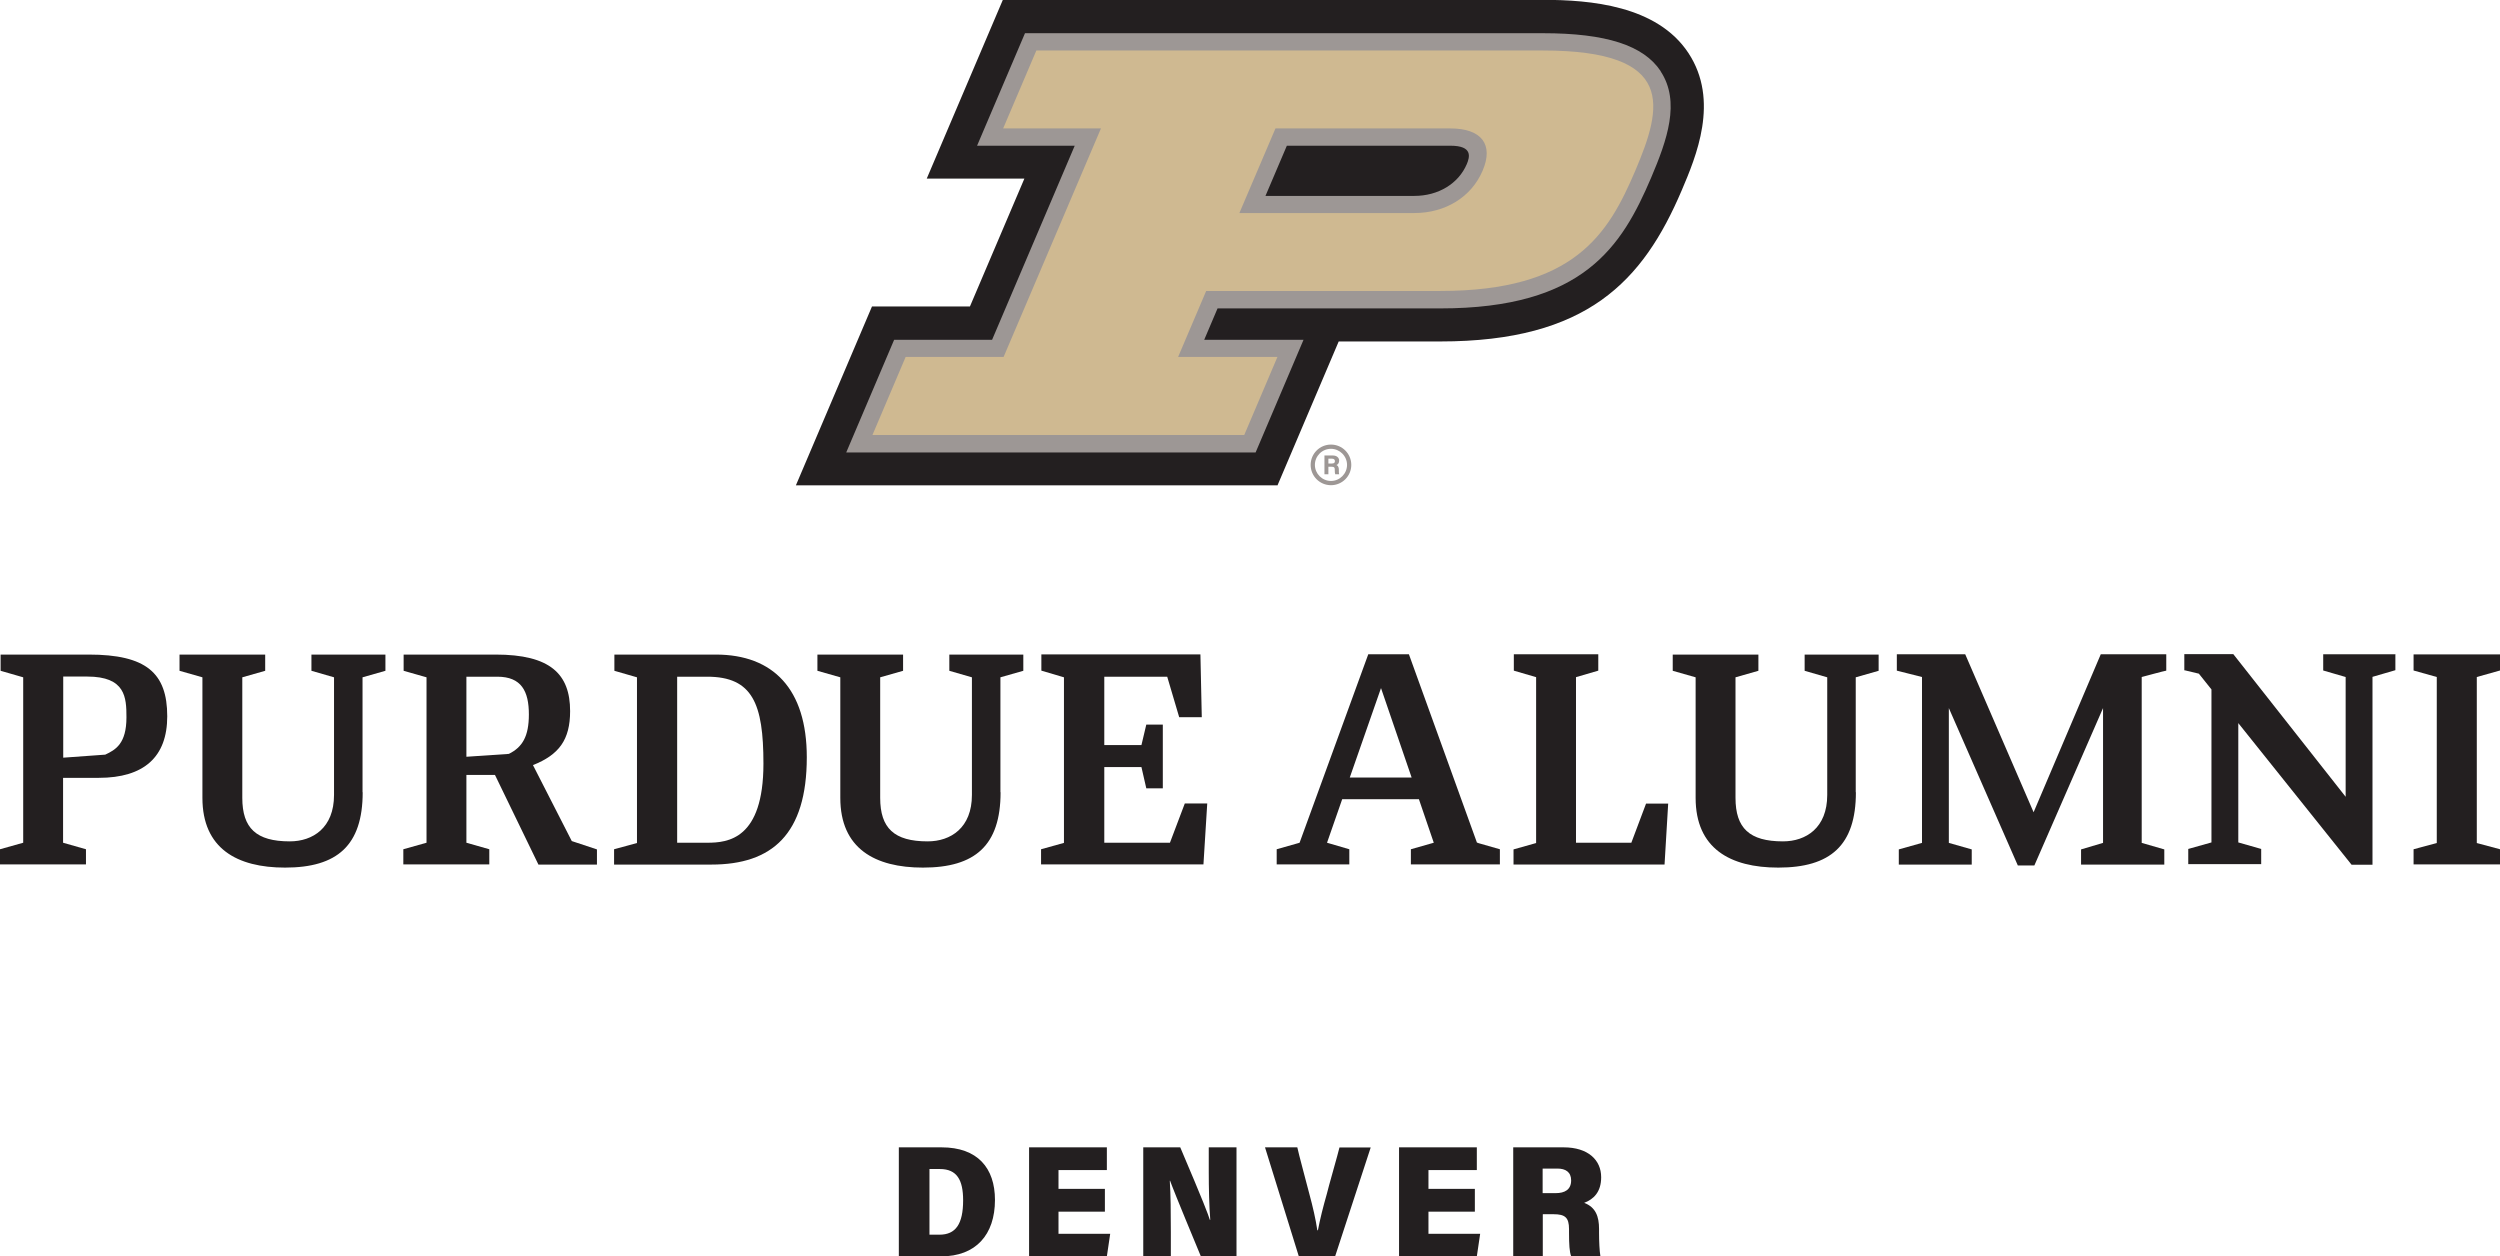
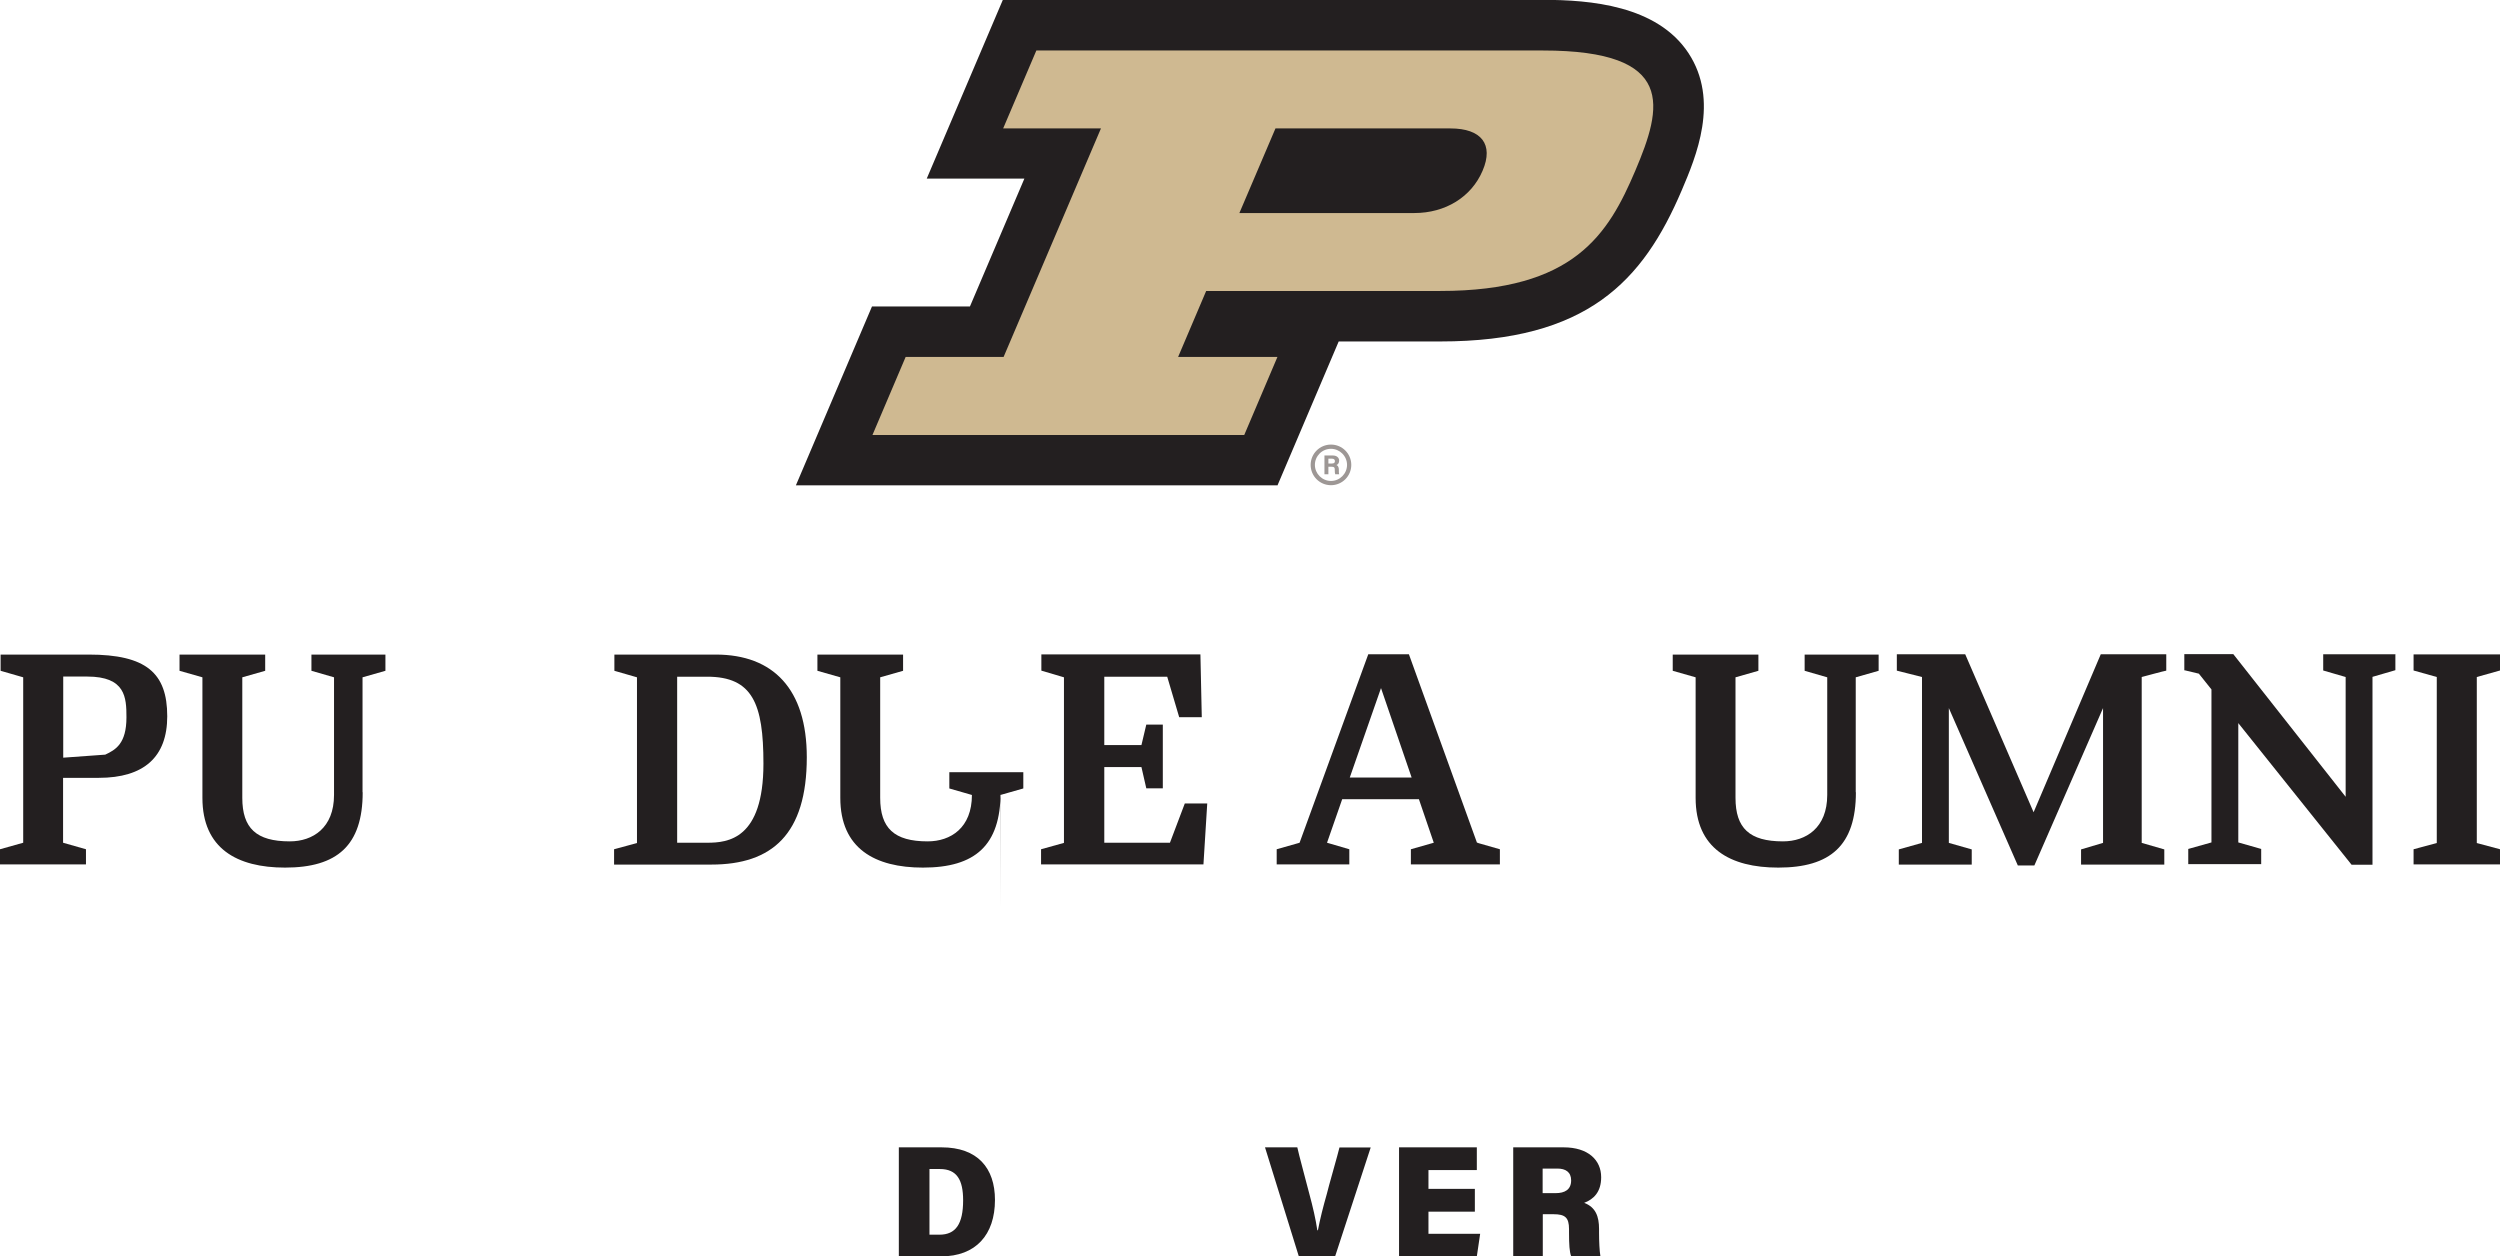
<svg xmlns="http://www.w3.org/2000/svg" id="Layer_1" data-name="Layer 1" viewBox="0 0 164.88 82.86">
  <defs>
    <style>
      .cls-1 {
        fill: #9d9795;
      }

      .cls-2 {
        fill: #cfb991;
      }

      .cls-3 {
        fill: #231f20;
      }
    </style>
  </defs>
  <g>
    <g>
      <path class="cls-1" d="m87.78,32c-.74,0-1.34-.6-1.34-1.34s.6-1.34,1.34-1.34,1.34.6,1.34,1.34-.6,1.34-1.34,1.34Zm0-2.4c-.59,0-1.06.48-1.06,1.06s.48,1.06,1.06,1.06,1.06-.48,1.06-1.06-.48-1.06-1.06-1.06Z" />
      <path class="cls-1" d="m87.61,30.78v.5h-.26v-1.24h.55c.27,0,.42.15.42.34,0,.17-.09.26-.18.29.06.02.16.09.16.31v.06c0,.08,0,.18.02.24h-.26c-.02-.05-.03-.15-.03-.28v-.02c0-.14-.03-.2-.23-.2h-.18Zm0-.21h.23c.15,0,.2-.06.2-.16s-.07-.16-.2-.16h-.23v.32Z" />
      <path class="cls-3" d="m84.25,32.02l4.04-9.5h6.7c9.69,0,13.37-3.98,15.92-9.96.94-2.21,2.52-5.92.44-9.07-2.07-3.13-6.47-3.5-9.6-3.5h-35.61l-5.02,11.79h6.44l-3.59,8.43h-6.46l-5.02,11.8h31.75Z" />
-       <path class="cls-1" d="m109.53,4.7c-1.13-1.71-3.6-2.51-7.77-2.51h-34.16l-3.16,7.42h6.44l-5.45,12.8h-6.46l-3.16,7.43h27l3.16-7.43h-6.55l.88-2.07h14.69c9.45,0,11.97-4.08,13.91-8.63,1.04-2.45,1.95-5,.62-7.01m-24.65,4.91h10.79c1.49,0,1.27.75,1.08,1.21-.55,1.29-1.88,2.1-3.46,2.1h-9.82l1.41-3.31Z" />
      <path class="cls-2" d="m101.76,3.33h-33.41l-2.19,5.14h6.45l-6.42,15.07h-6.46l-2.19,5.15h24.52l2.19-5.15h-6.55l1.85-4.35h15.44c8.85,0,11.08-3.75,12.86-7.93,1.78-4.19,2.75-7.93-6.1-7.93m-8.47,10.72h-11.54l2.38-5.58h11.54c2.04,0,2.87,1.05,2.12,2.79-.74,1.74-2.46,2.79-4.5,2.79" />
    </g>
    <g>
      <polygon class="cls-3" points="164.88 44.22 164.88 43.16 159.18 43.16 159.18 44.22 160.71 44.65 160.71 55.6 159.18 56.01 159.18 57.01 164.88 57.01 164.88 56.01 163.35 55.6 163.35 44.65 164.88 44.22" />
-       <polygon class="cls-3" points="107.59 55.58 103.94 55.58 103.94 44.66 105.41 44.23 105.41 43.15 99.84 43.15 99.84 44.23 101.31 44.66 101.31 55.6 99.82 56.02 99.82 57.02 109.78 57.02 110.02 53 108.56 53 107.59 55.58" />
      <path class="cls-3" d="m97.41,55.58l-4.49-12.43h-2.68l-4.53,12.43s-.02,0-.03.01l-1.48.42v1h0s4.79,0,4.79,0v-1s0,0,0,0h0s-1.47-.43-1.47-.43l1-2.87h5.06l.98,2.87-1.51.43v1h0s5.87,0,5.87,0h0v-1h0s-1.4-.4-1.4-.4c-.03-.02-.07-.02-.11-.04Zm-8.39-4.3l2.06-5.9,2.02,5.9h-4.07Z" />
      <path class="cls-3" d="m142.87,43.15h-4.32s-4.43,10.42-4.43,10.42l-4.51-10.42h-4.51s0,0,0,0h0v1.08s0,0,0,0h0s1.66.42,1.66.42v10.94c-.05.02-1.53.43-1.53.43v1h0s4.81,0,4.81,0v-1s-1.45-.41-1.51-.43v-8.89s4.55,10.38,4.55,10.38h1.09l4.53-10.38v8.89c-.05.02-1.45.43-1.45.43v1h0s5.49,0,5.49,0v-1s0,0,0,0h0s-1.44-.41-1.49-.43v-10.94s1.52-.41,1.62-.42v-1.08h0Z" />
      <path class="cls-3" d="m157.99,43.15h-4.77v1.07h0s0,0,0,0l1.48.43v7.9l-7.41-9.41h-3.23s0,0,0,0v1.07h0s.03,0,.04,0l.92.22.83,1.04v10.09c-.05.02-1.53.43-1.53.43v1h0s4.81,0,4.81,0v-1s-1.45-.41-1.51-.43v-7.87l7.47,9.34h1.38v-12.39l1.51-.44h0s0,0,0,0v-1.08h0Z" />
      <path class="cls-3" d="m1.53,44.67l-1.49-.43v-1.07h5.81c3.79,0,5.18,1.21,5.18,4.07,0,2.68-1.53,4.06-4.52,4.06h-2.35v4.28l1.51.43v1H0v-1l1.53-.43v-10.91Zm2.64-.05v5.35l2.77-.2c.69-.32,1.4-.73,1.4-2.46,0-1.31-.06-2.69-2.59-2.69h-1.57Z" />
-       <path class="cls-3" d="m32.64,51.11h-1.88v4.47l1.51.43v1h-5.67v-1l1.53-.43v-10.91l-1.51-.43v-1.07h6.07c3.6,0,4.91,1.28,4.91,3.73,0,1.9-.74,2.88-2.45,3.56l2.56,5.01,1.66.55v1h-3.86l-2.86-5.9Zm-1.88-6.48v5.28l2.8-.19c.89-.44,1.32-1.15,1.32-2.6,0-1.53-.49-2.49-2.08-2.49h-2.05Z" />
      <path class="cls-3" d="m40.5,56.01l1.51-.41v-10.93l-1.49-.43v-1.07h6.69c3.79,0,6,2.28,6,6.77,0,5.08-2.29,7.08-6.29,7.08h-6.42v-1Zm4.16-11.38v10.95h1.98c1.36,0,3.71-.22,3.71-5.22,0-3.94-.71-5.73-3.71-5.73h-1.98Z" />
      <polygon class="cls-3" points="78.14 52.99 77.16 55.58 72.83 55.58 72.83 50.59 75.28 50.59 75.6 51.99 76.69 51.99 76.69 47.79 75.6 47.79 75.28 49.14 72.83 49.14 72.83 44.63 76.98 44.63 77.77 47.3 79.26 47.3 79.17 43.16 68.68 43.16 68.68 44.23 70.17 44.67 70.17 55.59 68.66 56.01 68.66 57.01 79.37 57.01 79.62 52.99 78.14 52.99" />
      <path class="cls-3" d="m23.92,52.25c0,3.51-1.68,4.97-5.12,4.97-3.17,0-5.45-1.26-5.45-4.6v-7.95l-1.51-.43v-1.07h5.65v1.07l-1.51.43v7.95c0,2,.92,2.87,3.13,2.87,1.52,0,2.92-.89,2.92-3.06v-7.76l-1.49-.43v-1.07h4.88v1.07l-1.51.43v7.58Z" />
-       <path class="cls-3" d="m65.99,52.25c0,3.51-1.68,4.97-5.12,4.97-3.17,0-5.45-1.26-5.45-4.6v-7.95l-1.51-.43v-1.07h5.65v1.07l-1.51.43v7.95c0,2,.92,2.87,3.13,2.87,1.52,0,2.92-.89,2.92-3.06v-7.76l-1.49-.43v-1.07h4.88v1.07l-1.51.43v7.58Z" />
+       <path class="cls-3" d="m65.99,52.25c0,3.51-1.68,4.97-5.12,4.97-3.17,0-5.45-1.26-5.45-4.6v-7.95l-1.51-.43v-1.07h5.65v1.07l-1.51.43v7.95c0,2,.92,2.87,3.13,2.87,1.52,0,2.92-.89,2.92-3.06l-1.49-.43v-1.07h4.88v1.07l-1.51.43v7.58Z" />
      <path class="cls-3" d="m122.4,52.25c0,3.51-1.68,4.97-5.12,4.97-3.17,0-5.45-1.26-5.45-4.6v-7.95l-1.51-.43v-1.07h5.65v1.07l-1.51.43v7.95c0,2,.92,2.87,3.13,2.87,1.52,0,2.92-.89,2.92-3.06v-7.76l-1.49-.43v-1.07h4.88v1.07l-1.51.43v7.58Z" />
    </g>
  </g>
  <g>
    <path class="cls-3" d="m59.27,75.67h2.83c2.37,0,3.52,1.36,3.52,3.47,0,2.3-1.27,3.72-3.55,3.72h-2.79v-7.19Zm2.03,5.76h.66c1.07,0,1.56-.7,1.56-2.27,0-1.34-.41-2.06-1.53-2.06h-.69v4.33Z" />
-     <path class="cls-3" d="m72.87,79.91h-3.06v1.46h3.41l-.22,1.49h-5.13v-7.19h5.13v1.5h-3.19v1.24h3.06v1.5Z" />
-     <path class="cls-3" d="m75.4,82.86v-7.19h2.44c1.55,3.64,1.86,4.47,1.95,4.78h.03c-.07-.84-.1-2.08-.1-3.19v-1.59h1.83v7.19h-2.35c-1.69-4.07-1.93-4.71-2.03-4.99h-.02c.06.9.07,2.13.07,3.38v1.61h-1.85Z" />
    <path class="cls-3" d="m85.66,82.86l-2.23-7.19h2.13c.05.29.71,2.73.78,3.02.25.92.43,1.71.54,2.45h.04c.14-.75.35-1.57.59-2.41.06-.29.77-2.76.83-3.05h2.06l-2.35,7.19h-2.4Z" />
    <path class="cls-3" d="m97.27,79.91h-3.06v1.46h3.41l-.22,1.49h-5.13v-7.19h5.13v1.5h-3.19v1.24h3.06v1.5Z" />
    <path class="cls-3" d="m101.75,80.1v2.76h-1.95v-7.19h3.33c1.6,0,2.47.83,2.47,1.97,0,.97-.49,1.45-1.12,1.69.76.29.98.9.98,1.72v.23c0,.6.03,1.23.09,1.57h-1.93c-.11-.29-.14-.76-.14-1.59v-.2c0-.76-.26-.98-1.02-.98h-.7Zm0-1.41h.85c.6,0,1.02-.23,1.02-.84,0-.56-.38-.78-.9-.78h-.98v1.62Z" />
  </g>
</svg>